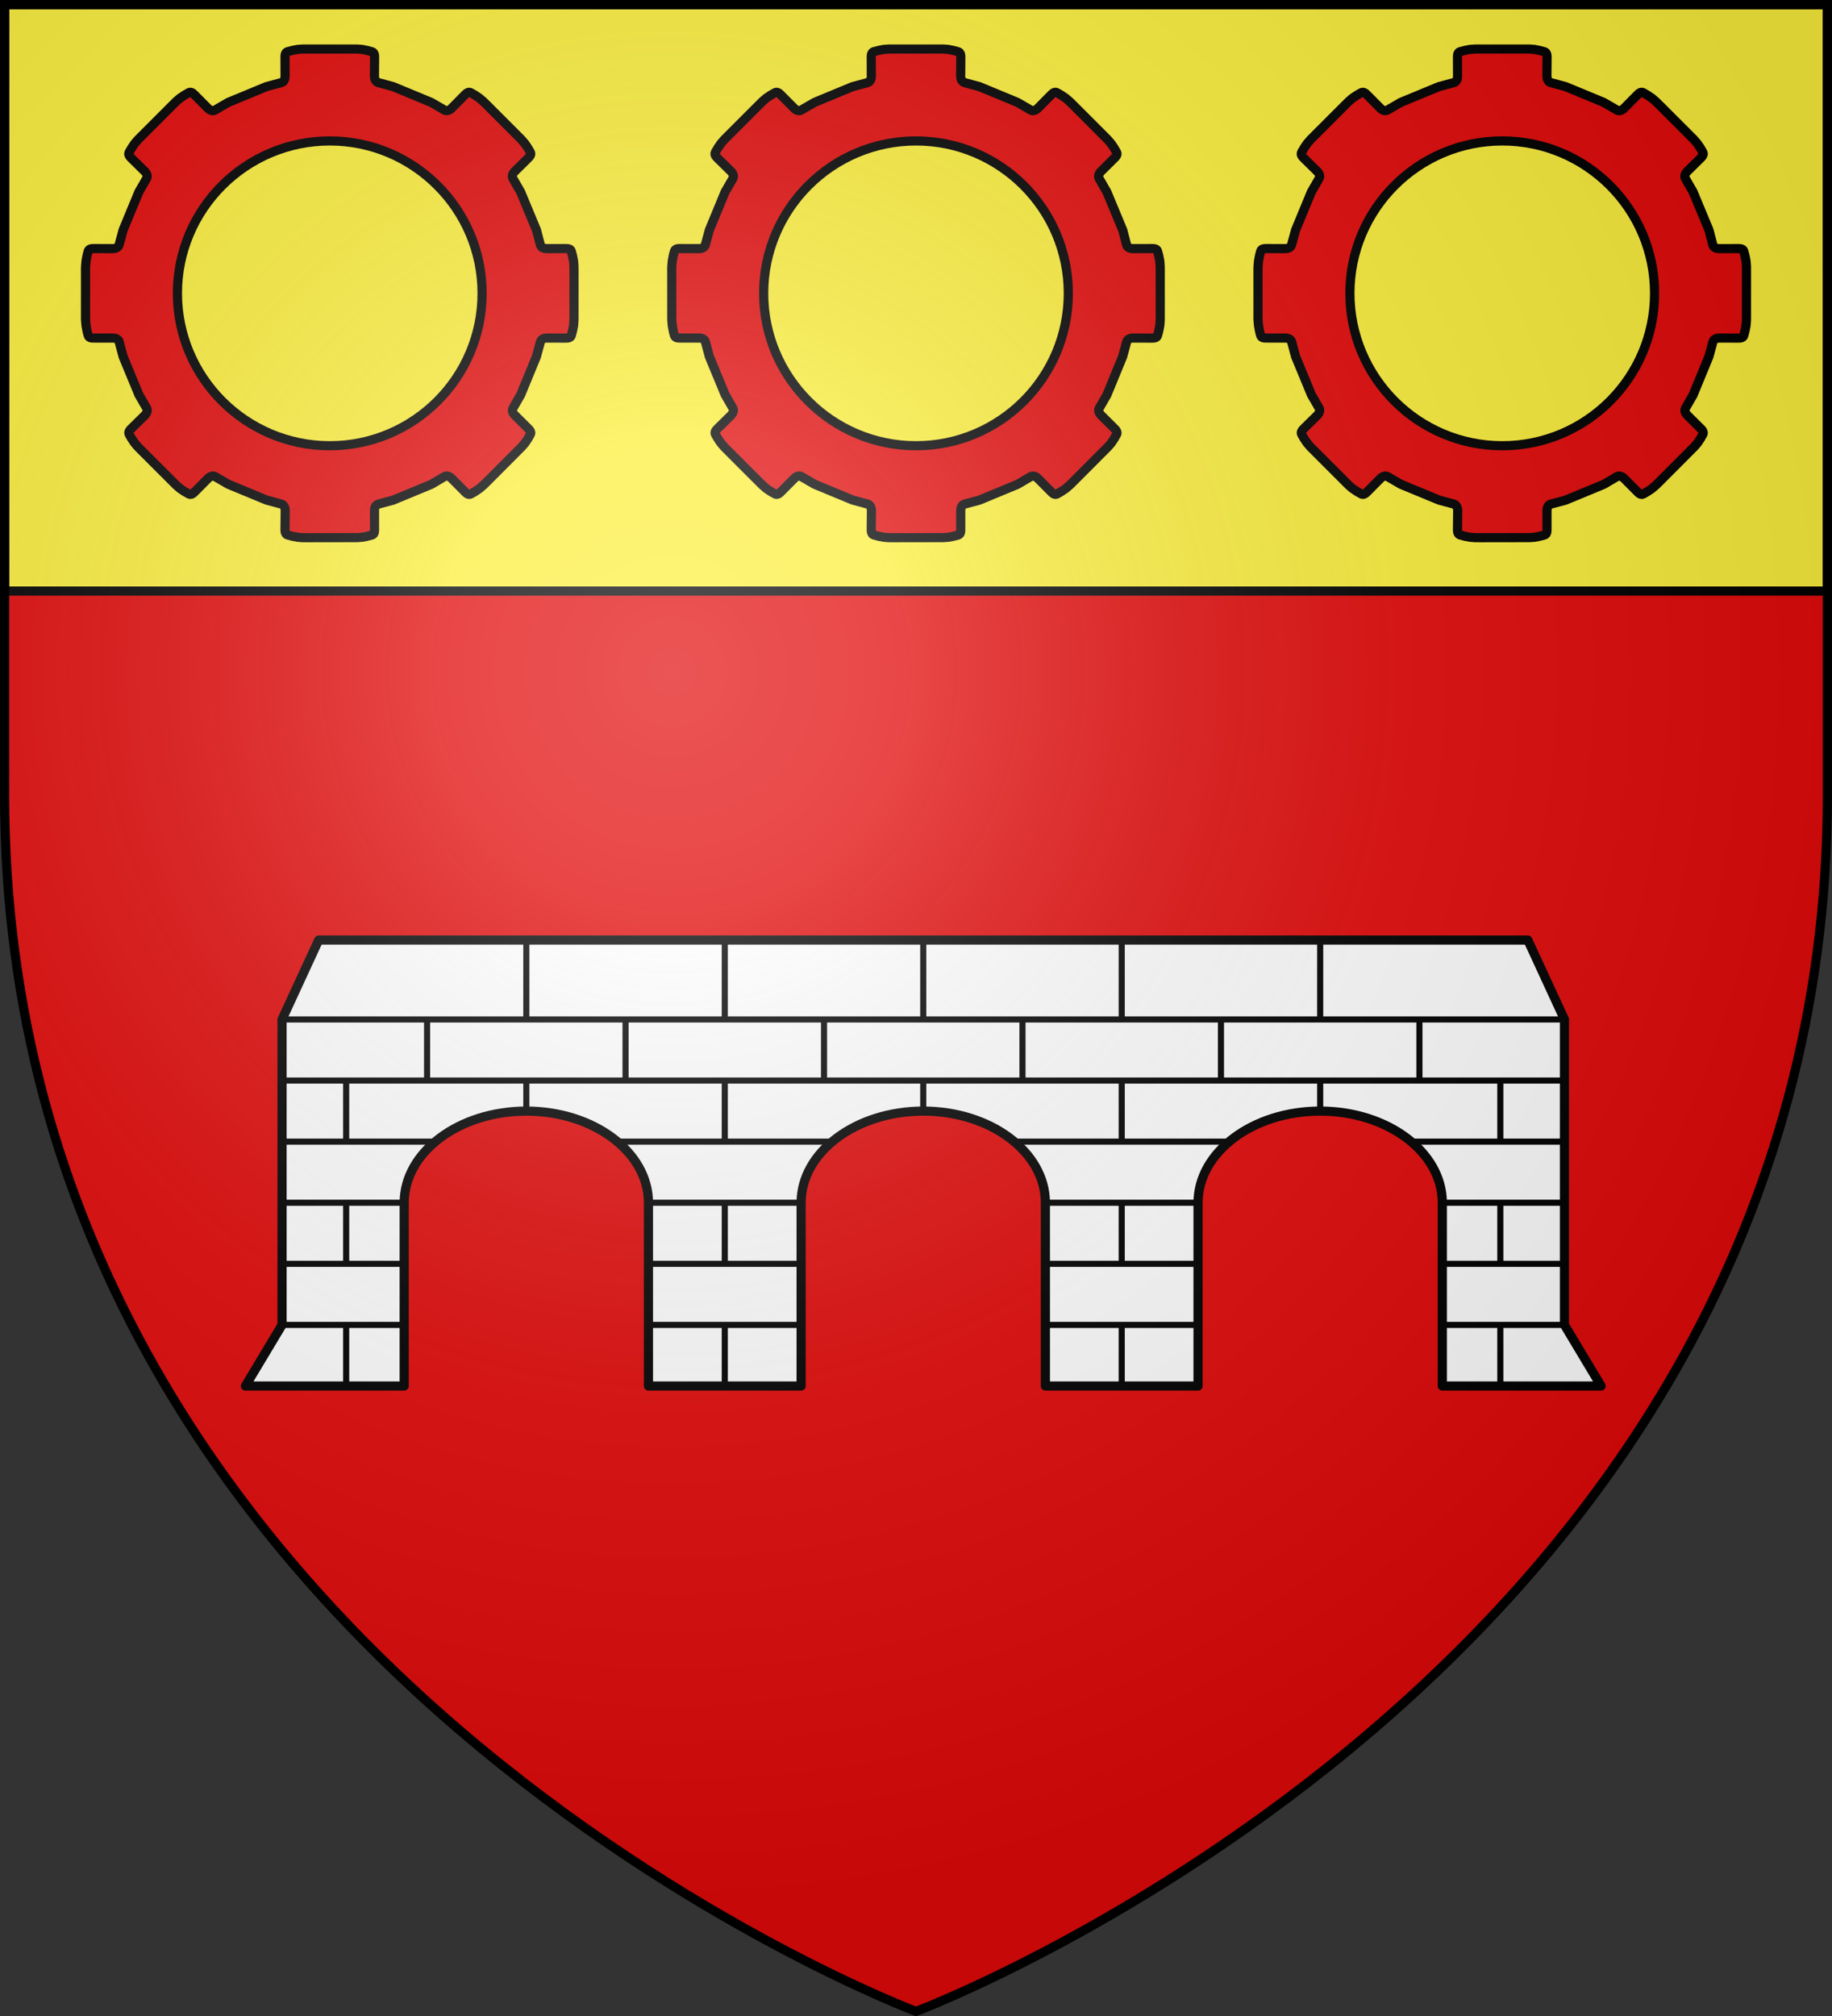
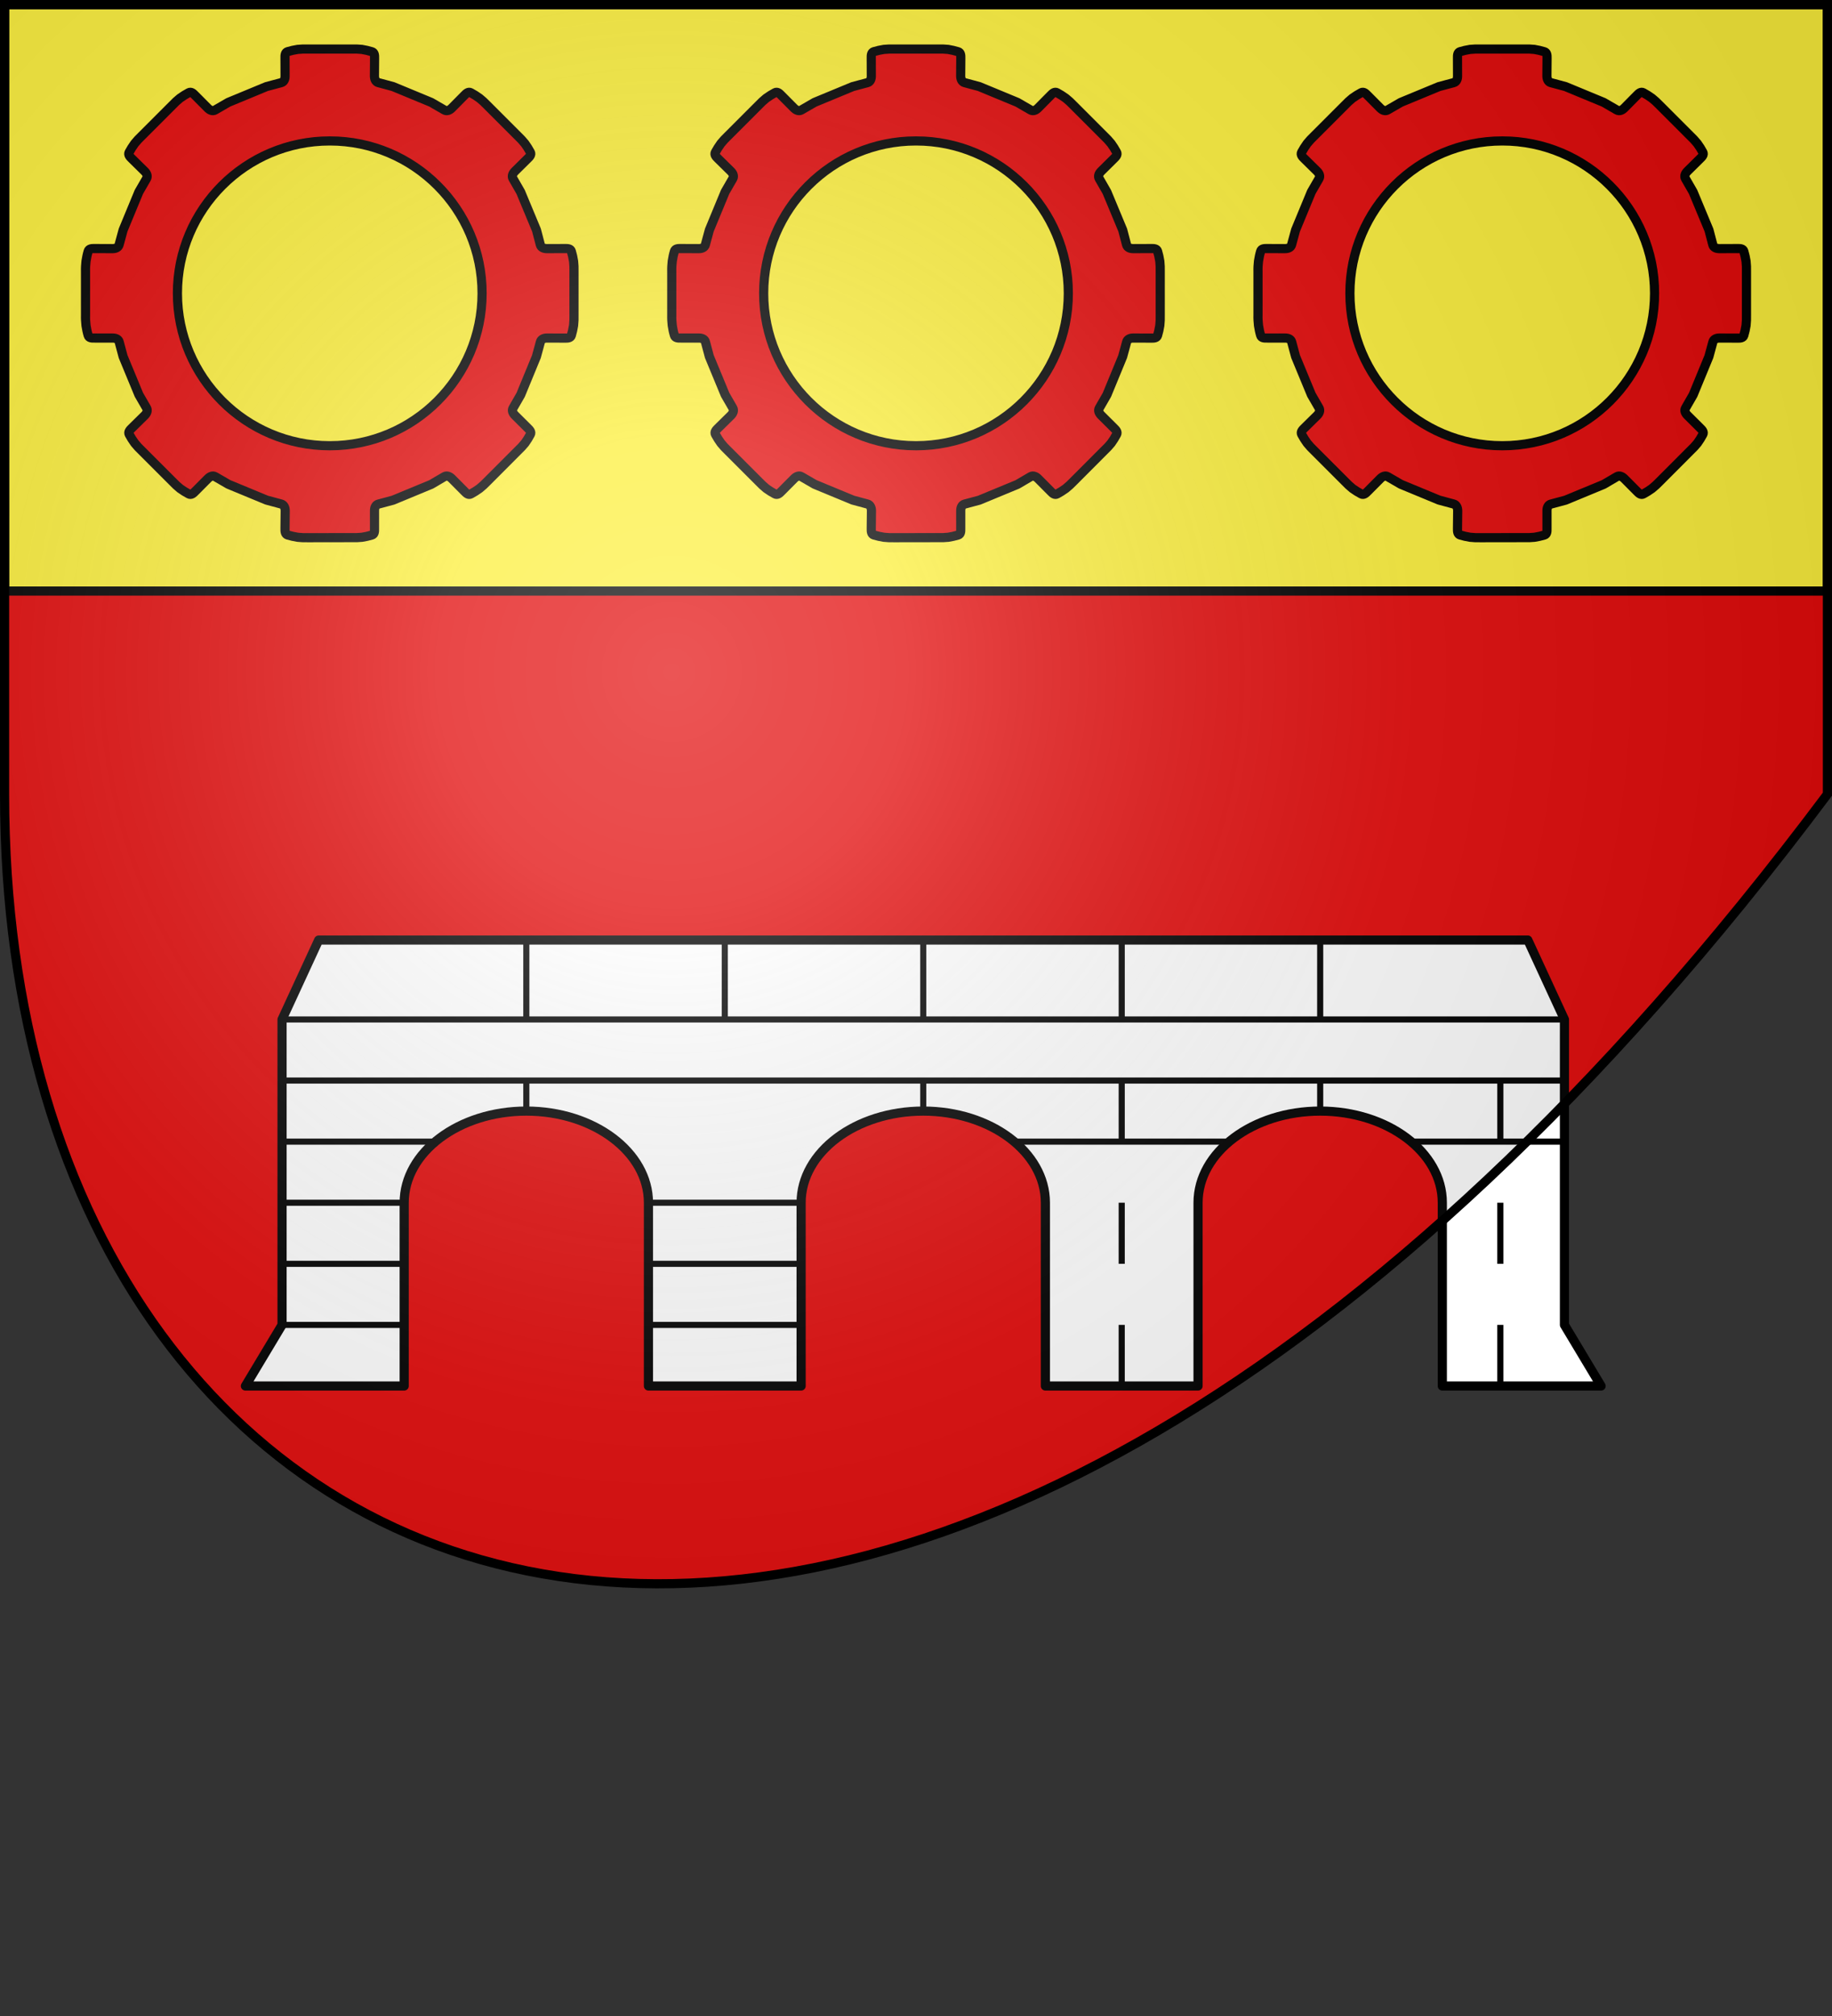
<svg xmlns="http://www.w3.org/2000/svg" xmlns:ns1="http://sodipodi.sourceforge.net/DTD/sodipodi-0.dtd" xmlns:ns2="http://www.inkscape.org/namespaces/inkscape" xmlns:xlink="http://www.w3.org/1999/xlink" width="600" height="660" viewBox="0 0 600 660" id="svg2" ns1:version="0.32" ns2:version="0.46" ns1:docname="Blason_ville_fr_Saillat-sur-Vienne_(Haute-Vienne).svg" ns2:output_extension="org.inkscape.output.svg.inkscape" version="1.0">
  <rect x="0" y="0" width="600" height="660" fill="#333333" stroke="none" />
  <ns1:namedview ns2:window-height="977" ns2:window-width="1280" ns2:pageshadow="2" ns2:pageopacity="0.0" guidetolerance="10.0" gridtolerance="10.0" objecttolerance="7" borderopacity="1.0" bordercolor="#666666" pagecolor="#ffffff" id="base" showgrid="false" ns2:zoom="1.1621212" ns2:cx="300" ns2:cy="330" ns2:window-x="-4" ns2:window-y="-4" ns2:current-layer="layer3" ns2:object-nodes="true" ns2:window-maximized="1" ns2:object-paths="false" />
  <defs id="defs4">
    <radialGradient id="Gradient1" gradientUnits="userSpaceOnUse" cx="-80" cy="-80" r="405">
      <stop style="stop-color:#fff;stop-opacity:0.31" offset="0" id="stop7" />
      <stop style="stop-color:#fff;stop-opacity:0.25" offset="0.19" id="stop9" />
      <stop style="stop-color:#6b6b6b;stop-opacity:0.125" offset="0.6" id="stop11" />
      <stop style="stop-color:#000;stop-opacity:0.125" offset="1" id="stop13" />
    </radialGradient>
    <clipPath id="shield_cut">
-       <path id="shield" d="M -298.5,-298.5 L 298.5,-298.5 L 298.5,-40 C 298.5,246.31 0,358.5 0,358.5 C 0,358.5 -298.5,246.31 -298.5,-40 L -298.5,-298.5 z" />
+       <path id="shield" d="M -298.5,-298.5 L 298.5,-298.5 L 298.5,-40 C 0,358.5 -298.5,246.31 -298.5,-40 L -298.5,-298.5 z" />
    </clipPath>
  </defs>
  <g id="layer4" ns2:label="Fond écu" ns2:groupmode="layer" transform="translate(300,300)">
    <use xlink:href="#shield" id="use18" style="fill:#e20909" x="0" y="0" width="600" height="660" />
    <rect style="fill:#fcef3c;fill-opacity:1;fill-rule:nonzero;stroke:#000000;stroke-opacity:1;stroke-width:3" id="rect2842" width="597" height="192" x="-298.5" y="-298.5" />
  </g>
  <g id="layer3" ns2:label="Meubles" ns2:groupmode="layer" transform="translate(300,300)">
    <path style="opacity:1;fill:#e20909;fill-opacity:1;fill-rule:nonzero;stroke:#000000;stroke-width:3;stroke-linecap:butt;stroke-linejoin:round;stroke-miterlimit:4;stroke-dasharray:none;stroke-dashoffset:0;stroke-opacity:1" d="M -8.831,-283.943 C -9.377,-283.922 -9.918,-283.891 -10.519,-283.83 C -11.711,-283.637 -12.671,-283.429 -13.803,-283.088 C -14.625,-282.84 -14.684,-281.948 -14.658,-280.95 L -14.636,-275.213 C -14.607,-274.117 -14.964,-273.179 -15.896,-272.94 L -20.71,-271.658 L -33.218,-266.483 L -37.538,-263.985 C -38.365,-263.496 -39.303,-263.91 -40.058,-264.705 L -44.085,-268.755 C -44.772,-269.479 -45.42,-270.061 -46.177,-269.655 C -47.219,-269.096 -48.077,-268.561 -49.057,-267.855 C -49.992,-267.092 -50.699,-266.445 -51.509,-265.583 L -61.61,-255.48 C -62.472,-254.67 -63.141,-253.941 -63.905,-253.005 C -64.611,-252.026 -65.145,-251.19 -65.705,-250.148 C -66.111,-249.391 -65.529,-248.72 -64.805,-248.033 L -60.733,-244.028 C -59.938,-243.274 -59.523,-242.335 -60.013,-241.508 L -62.51,-237.188 L -67.684,-224.678 L -68.989,-219.886 C -69.228,-218.954 -70.166,-218.574 -71.262,-218.603 L -76.976,-218.626 C -77.974,-218.652 -78.865,-218.593 -79.113,-217.771 C -79.454,-216.638 -79.64,-215.678 -79.833,-214.486 C -79.955,-213.284 -80.027,-212.293 -79.991,-211.111 L -79.991,-196.823 C -80.027,-195.641 -79.955,-194.65 -79.833,-193.448 C -79.64,-192.256 -79.454,-191.296 -79.113,-190.164 C -78.865,-189.341 -77.974,-189.305 -76.976,-189.331 L -71.262,-189.331 C -70.166,-189.36 -69.206,-189.002 -68.967,-188.071 L -67.684,-183.279 L -62.51,-170.769 L -60.013,-166.449 C -59.523,-165.621 -59.915,-164.661 -60.71,-163.906 L -64.782,-159.901 C -65.507,-159.214 -66.089,-158.543 -65.682,-157.786 C -65.123,-156.744 -64.589,-155.909 -63.882,-154.929 C -63.119,-153.993 -62.472,-153.287 -61.61,-152.476 L -51.486,-142.352 C -50.676,-141.49 -49.947,-140.82 -49.012,-140.057 C -48.032,-139.35 -47.197,-138.839 -46.154,-138.279 C -45.398,-137.873 -44.727,-138.455 -44.04,-139.179 L -40.035,-143.207 C -39.281,-144.002 -38.343,-144.439 -37.515,-143.949 L -33.196,-141.452 L -20.687,-136.277 L -15.918,-134.994 C -14.987,-134.755 -14.562,-133.772 -14.591,-132.677 L -14.658,-126.962 C -14.684,-125.964 -14.603,-125.094 -13.781,-124.847 C -12.648,-124.505 -11.688,-124.298 -10.496,-124.104 C -9.295,-123.982 -8.304,-123.933 -7.122,-123.969 L 7.164,-123.992 C 8.347,-123.955 9.337,-123.982 10.539,-124.104 C 11.731,-124.298 12.691,-124.505 13.824,-124.847 C 14.646,-125.094 14.682,-125.986 14.656,-126.984 L 14.656,-132.699 C 14.627,-133.795 15.007,-134.733 15.938,-134.972 L 20.73,-136.254 L 33.239,-141.429 L 37.536,-143.949 C 38.363,-144.439 39.323,-144.002 40.078,-143.207 L 44.105,-139.157 C 44.792,-138.432 45.441,-137.873 46.197,-138.279 C 47.24,-138.839 48.075,-139.373 49.054,-140.079 C 49.99,-140.843 50.719,-141.49 51.529,-142.352 L 61.63,-152.476 C 62.492,-153.287 63.162,-153.993 63.925,-154.929 C 64.631,-155.909 65.143,-156.744 65.702,-157.786 C 66.109,-158.543 65.527,-159.214 64.803,-159.901 L 60.776,-163.906 C 59.98,-164.661 59.543,-165.576 60.033,-166.404 L 62.53,-170.746 L 67.682,-183.256 L 68.987,-188.049 C 69.226,-188.98 70.186,-189.36 71.282,-189.331 L 76.974,-189.309 C 77.972,-189.282 78.863,-189.341 79.111,-190.164 C 79.452,-191.296 79.66,-192.256 79.853,-193.448 C 79.975,-194.65 80.025,-195.641 79.988,-196.823 L 79.988,-211.111 C 80.025,-212.293 79.975,-213.284 79.853,-214.486 C 79.66,-215.678 79.452,-216.638 79.111,-217.771 C 78.863,-218.593 77.972,-218.652 76.974,-218.626 L 71.282,-218.603 C 70.186,-218.574 69.203,-218.932 68.965,-219.863 L 67.705,-224.678 L 62.508,-237.166 L 60.011,-241.508 C 59.521,-242.335 59.935,-243.274 60.731,-244.028 L 64.78,-248.033 C 65.504,-248.72 66.109,-249.391 65.702,-250.148 C 65.143,-251.19 64.609,-252.026 63.903,-253.005 C 63.139,-253.941 62.47,-254.67 61.608,-255.48 L 51.507,-265.583 C 50.696,-266.445 49.968,-267.092 49.032,-267.855 C 48.052,-268.561 47.217,-269.096 46.175,-269.655 C 45.418,-270.061 44.747,-269.479 44.06,-268.755 L 40.055,-264.705 C 39.301,-263.91 38.363,-263.496 37.536,-263.985 L 33.216,-266.483 L 20.708,-271.658 L 15.938,-272.94 C 15.007,-273.179 14.605,-274.162 14.633,-275.258 L 14.678,-280.95 C 14.705,-281.948 14.623,-282.817 13.801,-283.065 C 12.668,-283.406 11.709,-283.637 10.516,-283.83 C 9.315,-283.952 8.324,-283.979 7.142,-283.943 L -7.144,-283.943 C -7.735,-283.961 -8.286,-283.963 -8.831,-283.943 z M 0.01,-253.86 C 27.55,-253.86 49.887,-231.521 49.887,-203.978 C 49.887,-176.436 27.55,-154.074 0.01,-154.074 C -27.529,-154.074 -49.889,-176.436 -49.889,-203.978 C -49.889,-231.521 -27.529,-253.86 0.01,-253.86 z" id="rect4208" ns1:nodetypes="ccsccccccccsccccsccccccccsccccsccccccccsccccsccccccccsccccsccccccccsccccsccccccccsccccsccccccccsccccsccccccccscccccsssc" />
    <use x="0" y="0" xlink:href="#rect4208" id="use4224" transform="translate(192,0)" width="600" height="660" />
    <use x="0" y="0" xlink:href="#rect4208" id="use4226" transform="translate(-192,0)" width="600" height="660" />
    <g id="g10250" transform="translate(0,-6)">
      <path id="rect9161" d="M -195.625,13.75 L -207.625,39.75 L -207.625,139.75 L -219.625,159.75 L -167.625,159.75 L -167.625,99.75 C -167.625,83.19 -149.705,69.75 -127.625,69.75 C -105.545,69.75 -87.625,83.19 -87.625,99.75 L -87.625,159.75 L -37.625,159.75 L -37.625,99.75 C -37.625,83.19 -19.705,69.75 2.375,69.75 C 24.455,69.75 42.375,83.19 42.375,99.75 L 42.375,159.75 L 92.375,159.75 L 92.375,99.75 C 92.375,83.19 110.295,69.75 132.375,69.75 C 154.455,69.75 172.375,83.19 172.375,99.75 L 172.375,159.75 L 224.375,159.75 L 212.375,139.75 L 212.375,39.75 L 200.375,13.75 L -195.625,13.75 z" style="fill:#ffffff;fill-opacity:1;fill-rule:nonzero;stroke:#000000;stroke-width:3;stroke-linecap:butt;stroke-linejoin:round;stroke-miterlimit:4;stroke-dashoffset:0;stroke-opacity:1" />
      <path id="path9934" d="M -207.625,59.75 L 212.375,59.75" style="fill:none;fill-opacity:1;fill-rule:nonzero;stroke:#000000;stroke-width:2;stroke-linecap:butt;stroke-linejoin:round;stroke-miterlimit:4;stroke-dasharray:none;stroke-dashoffset:0;stroke-opacity:1" />
      <use height="660" width="600" transform="translate(0,-20)" id="use9936" xlink:href="#path9934" y="0" x="0" />
      <path id="path9940" d="M -207.625,139.75 L -167.625,139.75" style="fill:none;fill-opacity:1;fill-rule:nonzero;stroke:#000000;stroke-width:2;stroke-linecap:butt;stroke-linejoin:round;stroke-miterlimit:4;stroke-dasharray:none;stroke-dashoffset:0;stroke-opacity:1" />
      <path id="path9942" d="M -87.625,139.75 L -37.625,139.75" style="fill:none;fill-opacity:1;fill-rule:nonzero;stroke:#000000;stroke-width:2;stroke-linecap:butt;stroke-linejoin:round;stroke-miterlimit:4;stroke-dasharray:none;stroke-dashoffset:0;stroke-opacity:1" />
-       <path id="path9944" d="M 42.375,139.75 L 92.375,139.75" style="fill:none;fill-opacity:1;fill-rule:nonzero;stroke:#000000;stroke-width:2;stroke-linecap:butt;stroke-linejoin:round;stroke-miterlimit:4;stroke-dasharray:none;stroke-dashoffset:0;stroke-opacity:1" />
-       <path id="path9946" d="M 172.375,139.75 L 212.375,139.75" style="fill:none;fill-opacity:1;fill-rule:nonzero;stroke:#000000;stroke-width:2;stroke-linecap:butt;stroke-linejoin:round;stroke-miterlimit:4;stroke-dasharray:none;stroke-dashoffset:0;stroke-opacity:1" />
      <use height="660" width="600" transform="translate(0,-20)" id="use9948" xlink:href="#path9940" y="0" x="0" />
      <use height="660" width="600" transform="translate(0,-20)" id="use9950" xlink:href="#path9942" y="0" x="0" />
      <use height="660" width="600" transform="translate(0,-20)" id="use9952" xlink:href="#path9944" y="0" x="0" />
      <use height="660" width="600" transform="translate(0,-20)" id="use9954" xlink:href="#path9946" y="0" x="0" />
      <use height="660" width="600" transform="translate(0,-20)" id="use9956" xlink:href="#use9948" y="0" x="0" />
      <use height="660" width="600" transform="translate(0,-20)" id="use9958" xlink:href="#use9950" y="0" x="0" />
      <use height="660" width="600" transform="translate(0,-20)" id="use9960" xlink:href="#use9952" y="0" x="0" />
      <use height="660" width="600" transform="translate(0,-20)" id="use9962" xlink:href="#use9954" y="0" x="0" />
      <path ns1:nodetypes="cc" style="fill:none;fill-opacity:1;fill-rule:nonzero;stroke:#000000;stroke-width:2;stroke-linecap:butt;stroke-linejoin:round;stroke-miterlimit:4;stroke-dasharray:none;stroke-dashoffset:0;stroke-opacity:1" d="M -207.625,79.75 L -157.625,79.75" id="path9964" />
-       <path ns1:nodetypes="cc" style="fill:none;fill-opacity:1;fill-rule:nonzero;stroke:#000000;stroke-width:2;stroke-linecap:butt;stroke-linejoin:round;stroke-miterlimit:4;stroke-dasharray:none;stroke-dashoffset:0;stroke-opacity:1" d="M -97.625,79.75 L -27.625,79.75" id="path9966" />
      <path ns1:nodetypes="cc" style="fill:none;fill-opacity:1;fill-rule:nonzero;stroke:#000000;stroke-width:2;stroke-linecap:butt;stroke-linejoin:round;stroke-miterlimit:4;stroke-dasharray:none;stroke-dashoffset:0;stroke-opacity:1" d="M 32.375,79.75 L 102.375,79.75" id="path9968" />
      <path ns1:nodetypes="cc" style="fill:none;fill-opacity:1;fill-rule:nonzero;stroke:#000000;stroke-width:2;stroke-linecap:butt;stroke-linejoin:round;stroke-miterlimit:4;stroke-dasharray:none;stroke-dashoffset:0;stroke-opacity:1" d="M 162.375,79.75 L 212.375,79.75" id="path9970" />
      <path ns1:nodetypes="cc" id="path9972" d="M 2.375,69.75 L 2.375,59.75" style="fill:none;fill-opacity:1;fill-rule:nonzero;stroke:#000000;stroke-width:2;stroke-linecap:butt;stroke-linejoin:round;stroke-miterlimit:4;stroke-dasharray:none;stroke-dashoffset:0;stroke-opacity:1" />
-       <path style="fill:none;fill-opacity:1;fill-rule:nonzero;stroke:#000000;stroke-width:2;stroke-linecap:butt;stroke-linejoin:round;stroke-miterlimit:4;stroke-dasharray:none;stroke-dashoffset:0;stroke-opacity:1" d="M -62.625,79.75 L -62.625,59.75" id="path9974" />
      <path style="fill:none;fill-opacity:1;fill-rule:nonzero;stroke:#000000;stroke-width:2;stroke-linecap:butt;stroke-linejoin:round;stroke-miterlimit:4;stroke-dasharray:none;stroke-dashoffset:0;stroke-opacity:1" d="M 67.375,79.75 L 67.375,59.75" id="path9976" />
      <use height="660" width="600" transform="translate(130,0)" id="use9978" xlink:href="#path9972" y="0" x="0" />
      <use height="660" width="600" transform="translate(-130,0)" id="use9980" xlink:href="#path9972" y="0" x="0" />
      <use height="660" width="600" transform="translate(0,40)" id="use9982" xlink:href="#path9974" y="0" x="0" />
      <use height="660" width="600" transform="translate(0,40)" id="use9984" xlink:href="#path9976" y="0" x="0" />
      <use height="660" width="600" transform="translate(0,40)" id="use9986" xlink:href="#use9982" y="0" x="0" />
      <use height="660" width="600" transform="translate(0,40)" id="use9988" xlink:href="#use9984" y="0" x="0" />
      <use height="660" width="600" transform="translate(-124,0)" id="use9990" xlink:href="#path9974" y="0" x="0" />
      <use height="660" width="600" transform="translate(124,0)" id="use9992" xlink:href="#path9976" y="0" x="0" />
      <use height="660" width="600" transform="translate(0,40)" id="use9994" xlink:href="#use9990" y="0" x="0" />
      <use height="660" width="600" transform="translate(0,40)" id="use9996" xlink:href="#use9992" y="0" x="0" />
      <use height="660" width="600" transform="translate(0,40)" id="use9998" xlink:href="#use9994" y="0" x="0" />
      <use height="660" width="600" transform="translate(0,40)" id="use10000" xlink:href="#use9996" y="0" x="0" />
-       <path id="path10002" d="M 99.875,59.75 L 99.875,39.75" style="fill:none;fill-opacity:1;fill-rule:nonzero;stroke:#000000;stroke-width:2;stroke-linecap:butt;stroke-linejoin:round;stroke-miterlimit:4;stroke-dasharray:none;stroke-dashoffset:0;stroke-opacity:1" />
      <use height="660" width="600" transform="translate(-130,0)" id="use10004" xlink:href="#path10002" y="0" x="0" />
      <use height="660" width="600" transform="translate(-65,0)" id="use10006" xlink:href="#use10004" y="0" x="0" />
      <use height="660" width="600" transform="translate(-65,0)" id="use10008" xlink:href="#use10006" y="0" x="0" />
      <use height="660" width="600" transform="translate(65,0)" id="use10010" xlink:href="#path10002" y="0" x="0" />
      <path id="path10012" d="M 2.375,39.75 L 2.375,13.75" style="fill:none;fill-opacity:1;fill-rule:nonzero;stroke:#000000;stroke-width:2;stroke-linecap:butt;stroke-linejoin:round;stroke-miterlimit:4;stroke-dasharray:none;stroke-dashoffset:0;stroke-opacity:1" />
      <use height="660" width="600" transform="translate(-65,0)" id="use10014" xlink:href="#path10012" y="0" x="0" />
      <use height="660" width="600" transform="translate(-65,0)" id="use10016" xlink:href="#use10014" y="0" x="0" />
      <use height="660" width="600" transform="translate(260,0)" id="use10018" xlink:href="#use10016" y="0" x="0" />
      <use height="660" width="600" transform="translate(65,0)" id="use10154" xlink:href="#use10004" y="0" x="0" />
      <use height="660" width="600" transform="translate(65,0)" id="use10156" xlink:href="#path10012" y="0" x="0" />
    </g>
  </g>
  <g id="layer2" ns2:label="Reflet final" ns2:groupmode="layer" transform="translate(300,300)" ns1:insensitive="true">
    <use xlink:href="#shield" id="use22" style="fill:url(#Gradient1)" x="0" y="0" width="600" height="660" />
  </g>
  <g id="layer1" ns2:label="Contour final" ns2:groupmode="layer" transform="translate(300,300)" ns1:insensitive="true">
    <use xlink:href="#shield" style="fill:none;stroke:#000000;stroke-width:3" id="use25" x="0" y="0" width="600" height="660" />
  </g>
</svg>